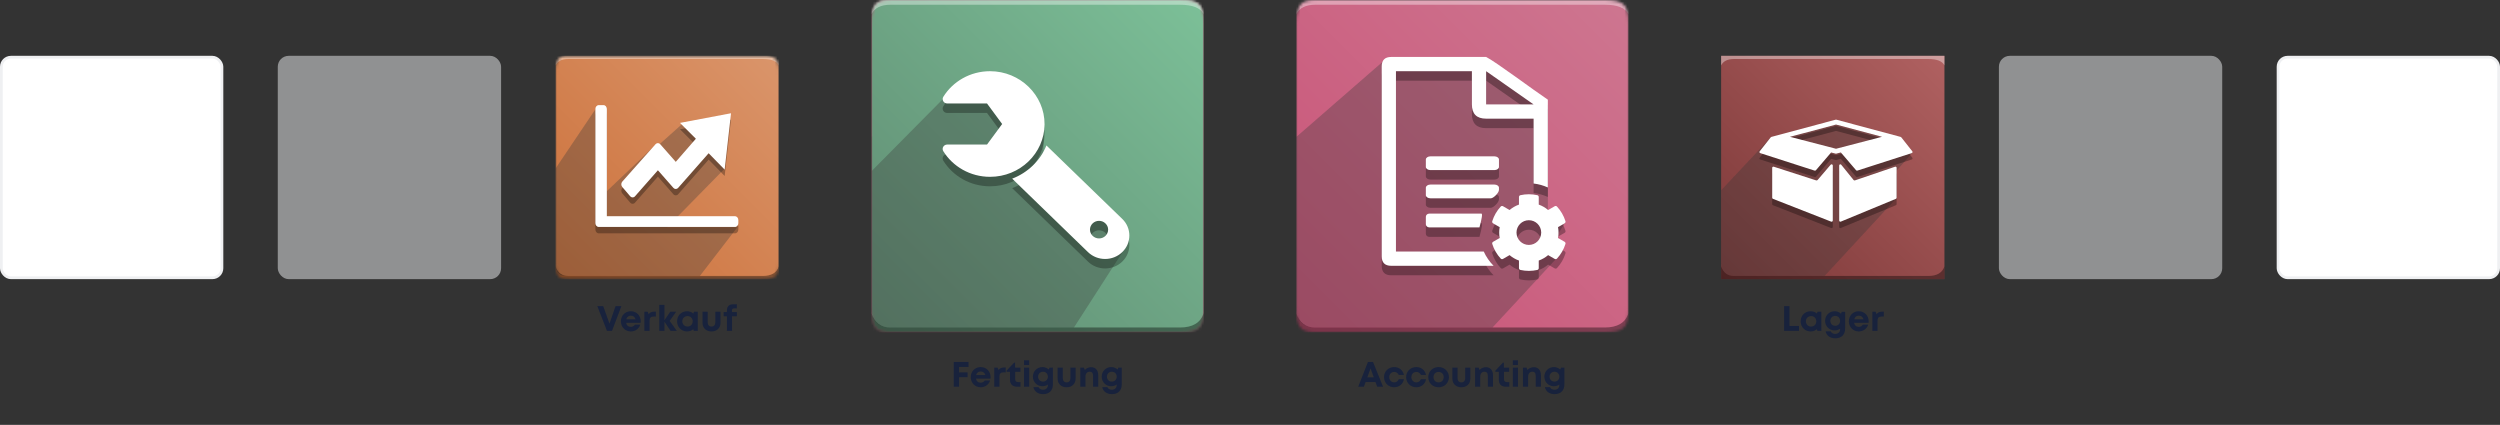
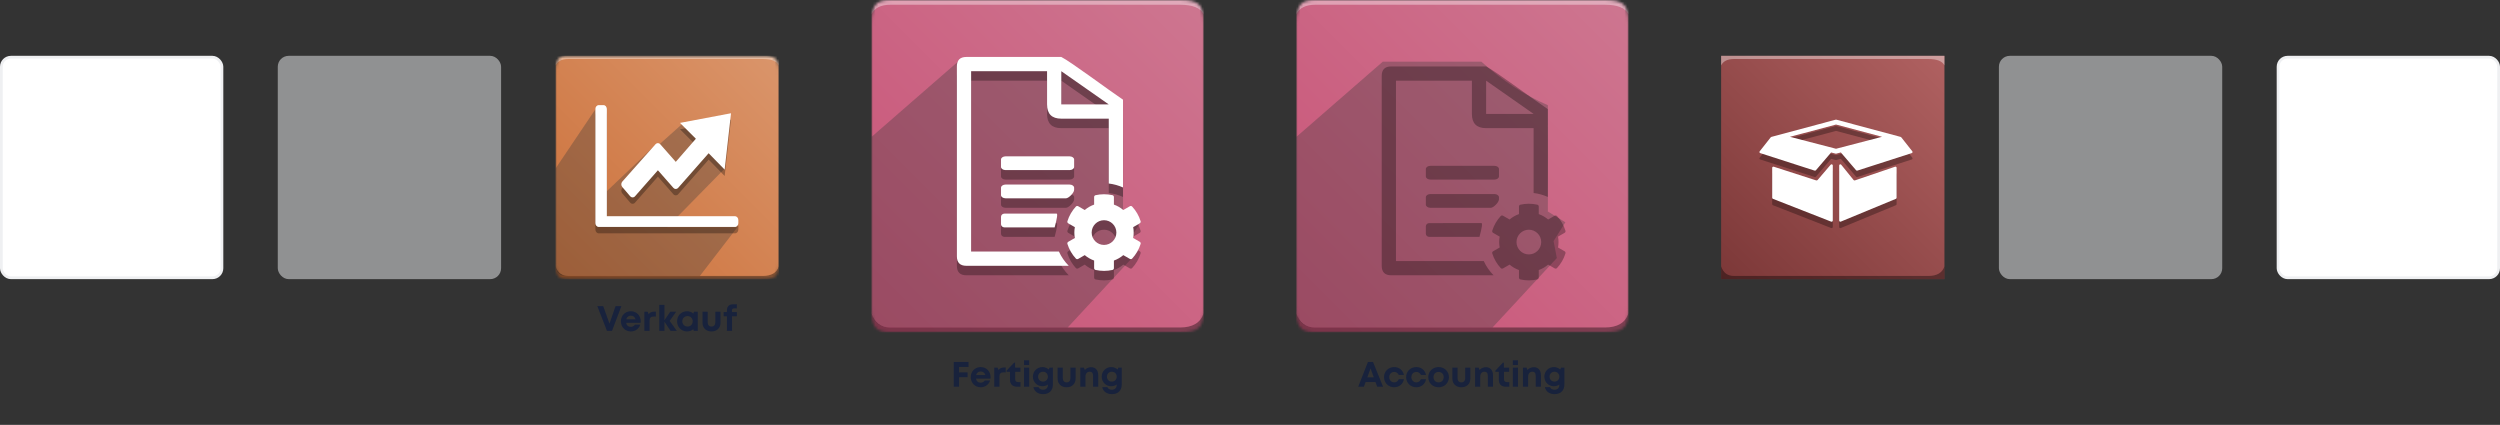
<svg xmlns="http://www.w3.org/2000/svg" width="918" height="156" viewBox="0 0 918 156" fill="none">
  <rect x="0" y="0" width="918" height="156" fill="#333333" stroke="none" />
  <rect x="0.5" y="21" width="81" height="81" rx="3.5" fill="white" stroke="#EFF0F2" />
  <rect opacity="0.5" x="102" y="20.5" width="82" height="82" rx="4" fill="#EFF0F2" />
  <mask id="mask0_5935_17431" style="mask-type:alpha" maskUnits="userSpaceOnUse" x="204" y="20" width="82" height="83">
    <path d="M208.686 20.5H280.143C284.829 20.5 286 21.671 286 26.357V96.643C286 101.329 284.829 102.5 280.143 102.5H208.686C205.171 102.5 204 101.329 204 96.643V26.357C204 21.671 205.171 20.5 208.686 20.5Z" fill="white" />
  </mask>
  <g mask="url(#mask0_5935_17431)">
    <path fill-rule="evenodd" clip-rule="evenodd" d="M204 20.5H286V102.5H204V20.5Z" fill="url(#paint0_linear_5935_17431)" />
    <path fill-rule="evenodd" clip-rule="evenodd" d="M208.686 21.671H280.143C283.267 21.671 285.219 22.453 286 24.014V20.5H204V24.014C204.781 22.453 206.343 21.671 208.686 21.671Z" fill="white" fill-opacity="0.383" />
    <path opacity="0.324" fill-rule="evenodd" clip-rule="evenodd" d="M256.999 101.328H208.686C206.343 101.328 204 101.157 204 96.552V61.868L219.229 39.242H222.743V70.285L240.314 53.569L241.455 53.597L250.857 45.212L266.086 61.928L245 83.419H270.771L256.999 101.328Z" fill="#393939" />
    <path fill-rule="evenodd" clip-rule="evenodd" d="M208.686 101.327H280.143C283.267 101.327 285.219 100.155 286 97.812V102.498H204V97.812C204.781 100.155 206.343 101.327 208.686 101.327Z" fill="black" fill-opacity="0.383" />
    <path opacity="0.3" d="M269.888 81.742C270.565 81.742 271.118 82.371 271.118 83.139V84.285C271.118 85.053 270.565 85.684 269.888 85.684H219.855C219.178 85.684 218.625 85.053 218.625 84.285V42.348C218.625 41.578 219.178 40.949 219.855 40.949H221.612C222.289 40.949 222.842 41.578 222.842 42.348V81.742H269.888ZM249.689 47.473L255.524 53.287L248.141 61.78L242.441 55.302C241.96 54.755 241.19 54.755 240.708 55.302L228.51 69.025C228.276 69.298 228.146 69.645 228.142 70.005C228.138 70.365 228.261 70.714 228.488 70.993L231.41 74.418C231.893 74.977 232.682 74.989 233.164 74.43L241.581 64.865L247.271 71.331C247.377 71.46 247.51 71.563 247.661 71.634C247.812 71.705 247.976 71.742 248.143 71.742C248.309 71.742 248.474 71.705 248.624 71.634C248.775 71.563 248.908 71.46 249.014 71.331L260.211 58.61L266.089 64.621L268.432 43.929L249.689 47.473Z" fill="black" />
    <path d="M269.888 79.398C270.565 79.398 271.118 80.027 271.118 80.796V81.941C271.118 82.71 270.565 83.34 269.888 83.34H219.855C219.178 83.34 218.625 82.71 218.625 81.941V40.004C218.625 39.234 219.178 38.605 219.855 38.605H221.612C222.289 38.605 222.842 39.234 222.842 40.004V79.398H269.888ZM249.689 45.129L255.524 50.943L248.141 59.436L242.441 52.958C241.96 52.411 241.19 52.411 240.708 52.958L228.51 66.681C228.276 66.955 228.146 67.302 228.142 67.661C228.138 68.021 228.261 68.371 228.488 68.649L231.41 72.074C231.893 72.633 232.682 72.645 233.164 72.086L241.581 62.521L247.271 68.988C247.377 69.116 247.51 69.219 247.661 69.29C247.812 69.361 247.976 69.398 248.143 69.398C248.309 69.398 248.474 69.361 248.624 69.29C248.775 69.219 248.908 69.116 249.014 68.988L260.211 56.266L266.089 62.278L268.432 41.586L249.689 45.129Z" fill="white" />
  </g>
  <path d="M226.034 112.4L223.798 118.835L221.497 112.4H219.326L222.875 121.5H224.734L228.179 112.4H226.034ZM235.272 117.977C235.272 115.949 233.79 114.285 231.632 114.285C229.552 114.285 227.992 115.884 227.992 117.99C227.992 120.096 229.565 121.708 231.632 121.708C233.27 121.708 234.609 120.733 235.116 119.199H233.127C232.841 119.706 232.295 120.018 231.632 120.018C230.709 120.018 230.085 119.485 229.916 118.523H235.233C235.259 118.341 235.272 118.159 235.272 117.977ZM231.632 115.91C232.49 115.91 233.101 116.378 233.374 117.236H229.968C230.189 116.404 230.787 115.91 231.632 115.91ZM240.211 114.441C239.301 114.441 238.677 114.727 238.17 115.351L237.832 114.48H236.623V121.5H238.521V117.86C238.521 116.716 238.937 116.235 240.003 116.235H240.835V114.441H240.211ZM248.534 121.5L245.895 117.834L248.274 114.48H246.09L243.984 117.6V111.958H242.086V121.5H243.984V118.146L246.233 121.5H248.534ZM254.81 114.48L254.615 115.143C254.004 114.61 253.211 114.285 252.301 114.285C250.195 114.285 248.622 115.871 248.622 117.99C248.622 120.109 250.195 121.708 252.301 121.708C253.198 121.708 253.978 121.396 254.576 120.863L254.745 121.5H256.227V114.48H254.81ZM252.457 119.914C251.352 119.914 250.546 119.082 250.546 117.99C250.546 116.885 251.352 116.066 252.457 116.066C253.562 116.066 254.368 116.885 254.368 117.99C254.368 119.095 253.562 119.914 252.457 119.914ZM261.264 121.708C263.253 121.708 264.566 120.434 264.566 118.536V114.48H262.668V118.328C262.668 119.316 262.148 119.914 261.264 119.914C260.393 119.914 259.86 119.329 259.86 118.328V114.48H257.962V118.536C257.962 120.434 259.288 121.708 261.264 121.708ZM270.582 114.584H268.775V113.986C268.775 113.492 269.035 113.232 269.542 113.232H270.569V111.737H269.165C267.683 111.737 266.929 112.595 266.929 113.947V114.584H265.707V116.144H266.916V121.5H268.814V116.144H270.582V114.584Z" fill="#18223C" />
  <mask id="mask1_5935_17431" style="mask-type:alpha" maskUnits="userSpaceOnUse" x="320" y="0" width="122" height="122">
    <path d="M326.971 0C383.468 0 421.231 0 433.286 0C440.257 0 442 1.743 442 8.714C442 75.028 442 108.795 442 113.286C442 120.257 440.257 122 433.286 122C426.314 122 335.686 122 326.971 122C321.743 122 320 120.257 320 113.286C320 108.872 320 72.852 320 8.714C320 1.743 321.743 0 326.971 0Z" fill="white" />
  </mask>
  <g mask="url(#mask1_5935_17431)">
-     <path d="M442 0H320V122H442V0Z" fill="url(#paint1_linear_5935_17431)" />
+     <path d="M442 0H320V122H442Z" fill="url(#paint1_linear_5935_17431)" />
    <path fill-rule="evenodd" clip-rule="evenodd" d="M326.971 1.741H433.286C437.933 1.741 440.838 2.903 442 5.227C442 0.579 442 -1.164 442 -0.002H320C320 -1.164 320 0.579 320 5.227C321.162 2.903 323.486 1.741 326.971 1.741Z" fill="white" fill-opacity="0.383" />
    <path opacity="0.324" fill-rule="evenodd" clip-rule="evenodd" d="M392.057 120.256H326.971C323.486 120.256 320 118.513 320 113.285V50.289L351.743 22.656H387.971C395.636 29.589 403.77 34.913 412.371 38.627C412.453 50.623 412.453 63.636 412.371 77.667L418.815 81.627L414.468 88.529L415.67 94.755L392.057 120.256Z" fill="#393939" />
    <path fill-rule="evenodd" clip-rule="evenodd" d="M326.971 120.256H433.286C437.933 120.256 440.838 118.513 442 115.027C442 119.675 442 121.999 442 121.999H320C320 121.999 320 119.675 320 115.027C321.162 118.513 323.486 120.256 326.971 120.256Z" fill="black" fill-opacity="0.383" />
    <path opacity="0.3" d="M412.367 72.323C410.74 71.587 408.983 71.088 407.139 70.871V47.056H389.71C386.224 47.056 384.481 45.313 384.481 41.827V29.627H356.596V95.856H388.834C389.721 97.813 390.951 99.582 392.448 101.084H354.853C352.529 101.084 351.367 99.922 351.367 97.598V27.884C351.367 25.56 352.529 24.398 354.853 24.398H389.71C393.196 26.141 407.139 36.598 412.367 40.084V72.323ZM389.71 29.627V41.827H407.139L389.71 29.627ZM394.42 62.058V64.778C394.42 65.419 393.665 65.944 392.742 65.944H369.249C368.326 65.944 367.571 65.419 367.571 64.778V62.058C367.571 61.417 368.326 60.892 369.249 60.892H392.742C393.665 60.892 394.42 61.417 394.42 62.058ZM392.742 71.251C393.665 71.251 394.42 71.776 394.42 72.417C394.42 73.076 394.42 73.337 394.42 73.198C394.42 74.313 392.376 76.303 391.453 76.303H369.249C368.326 76.303 367.571 75.778 367.571 75.137V72.417C367.571 71.776 368.326 71.251 369.249 71.251H392.742ZM387.967 81.913C388.418 81.913 388.183 83.601 387.261 86.978H368.802C368.125 86.978 367.571 86.453 367.571 85.812V83.092C367.571 82.451 368.125 81.926 368.802 81.926L387.967 81.913ZM416.106 90.876L418.524 92.271C418.8 92.43 418.928 92.76 418.834 93.064C418.206 95.087 417.134 96.913 415.731 98.431C415.515 98.665 415.166 98.718 414.89 98.559L412.474 97.163C411.457 98.034 410.289 98.71 409.027 99.156V101.947C409.027 102.265 408.806 102.541 408.495 102.611C406.511 103.057 404.382 103.08 402.298 102.612C401.987 102.542 401.765 102.266 401.765 101.947V99.156C400.503 98.71 399.334 98.034 398.318 97.163L395.902 98.559C395.626 98.718 395.276 98.665 395.06 98.431C393.658 96.913 392.586 95.087 391.958 93.064C391.863 92.76 391.991 92.43 392.267 92.271L394.685 90.876C394.442 89.559 394.442 88.209 394.685 86.893L392.267 85.497C391.991 85.338 391.863 85.008 391.958 84.704C392.586 82.682 393.658 80.855 395.06 79.338C395.277 79.104 395.626 79.05 395.902 79.21L398.318 80.605C399.334 79.734 400.503 79.058 401.765 78.612V75.822C401.765 75.503 401.986 75.227 402.297 75.157C404.28 74.712 406.41 74.689 408.493 75.156C408.805 75.227 409.027 75.502 409.027 75.822V78.612C410.289 79.058 411.457 79.734 412.474 80.605L414.89 79.21C415.166 79.05 415.515 79.104 415.731 79.338C417.134 80.855 418.206 82.682 418.834 84.704C418.928 85.008 418.8 85.338 418.524 85.497L416.106 86.893C416.349 88.209 416.349 89.559 416.106 90.876ZM409.934 88.884C409.934 86.382 407.898 84.346 405.396 84.346C402.893 84.346 400.857 86.382 400.857 88.884C400.857 91.387 402.893 93.423 405.396 93.423C407.898 93.423 409.934 91.387 409.934 88.884Z" fill="black" />
    <path d="M412.367 68.838C410.74 68.102 408.983 67.603 407.139 67.387V43.571H389.71C386.224 43.571 384.481 41.828 384.481 38.343V26.143H356.596V92.371H388.834C389.721 94.329 390.951 96.097 392.448 97.6H354.853C352.529 97.6 351.367 96.438 351.367 94.114V24.4C351.367 22.076 352.529 20.914 354.853 20.914H389.71C393.196 22.657 407.139 33.114 412.367 36.6V68.838ZM389.71 26.143V38.343H407.139L389.71 26.143ZM394.42 58.573V61.294C394.42 61.935 393.665 62.459 392.742 62.459H369.249C368.326 62.459 367.571 61.935 367.571 61.294V58.573C367.571 57.932 368.326 57.408 369.249 57.408H392.742C393.665 57.408 394.42 57.932 394.42 58.573ZM392.742 67.767C393.665 67.767 394.42 68.291 394.42 68.933C394.42 69.592 394.42 69.852 394.42 69.714C394.42 70.828 392.376 72.819 391.453 72.819H369.249C368.326 72.819 367.571 72.294 367.571 71.653V68.933C367.571 68.291 368.326 67.767 369.249 67.767H392.742ZM387.967 78.428C388.418 78.428 388.183 80.117 387.261 83.493H368.802C368.125 83.493 367.571 82.969 367.571 82.328V79.608C367.571 78.966 368.125 78.442 368.802 78.442L387.967 78.428ZM416.106 87.391L418.524 88.787C418.8 88.946 418.928 89.276 418.834 89.58C418.206 91.602 417.134 93.429 415.731 94.946C415.515 95.18 415.166 95.233 414.89 95.074L412.474 93.679C411.457 94.55 410.289 95.225 409.027 95.672V98.462C409.027 98.781 408.806 99.057 408.495 99.127C406.511 99.572 404.382 99.595 402.298 99.127C401.987 99.057 401.765 98.781 401.765 98.462V95.672C400.503 95.225 399.334 94.55 398.318 93.679L395.902 95.074C395.626 95.233 395.276 95.18 395.06 94.946C393.658 93.429 392.586 91.602 391.958 89.58C391.863 89.276 391.991 88.946 392.267 88.787L394.685 87.391C394.442 86.075 394.442 84.725 394.685 83.409L392.267 82.013C391.991 81.853 391.863 81.524 391.958 81.219C392.586 79.197 393.658 77.371 395.06 75.853C395.277 75.619 395.626 75.566 395.902 75.725L398.318 77.121C399.334 76.25 400.503 75.574 401.765 75.128V72.337C401.765 72.019 401.986 71.742 402.297 71.673C404.28 71.227 406.41 71.204 408.493 71.672C408.805 71.742 409.027 72.018 409.027 72.337V75.128C410.289 75.574 411.457 76.25 412.474 77.121L414.89 75.725C415.166 75.566 415.515 75.619 415.731 75.853C417.134 77.371 418.206 79.197 418.834 81.219C418.928 81.524 418.8 81.853 418.524 82.013L416.106 83.408C416.349 84.725 416.349 86.075 416.106 87.391ZM409.934 85.4C409.934 82.897 407.898 80.861 405.396 80.861C402.893 80.861 400.857 82.897 400.857 85.4C400.857 87.902 402.893 89.939 405.396 89.939C407.898 89.939 409.934 87.902 409.934 85.4Z" fill="white" />
  </g>
  <g clip-path="url(#clip0_5935_17431)">
    <mask id="mask2_5935_17431" style="mask-type:alpha" maskUnits="userSpaceOnUse" x="320" y="0" width="122" height="122">
      <path d="M326.971 0H433.286C440.257 0 442 1.743 442 8.714V113.286C442 120.257 440.257 122 433.286 122H326.971C321.743 122 320 120.257 320 113.286V8.714C320 1.743 321.743 0 326.971 0Z" fill="white" />
    </mask>
    <g mask="url(#mask2_5935_17431)">
-       <path fill-rule="evenodd" clip-rule="evenodd" d="M320 0H442V122H320V0Z" fill="url(#paint2_linear_5935_17431)" />
      <path fill-rule="evenodd" clip-rule="evenodd" d="M326.971 1.743H433.286C437.934 1.743 440.838 2.905 442 5.229V0H320V5.229C321.162 2.905 323.486 1.743 326.971 1.743Z" fill="white" fill-opacity="0.383" />
      <path opacity="0.324" fill-rule="evenodd" clip-rule="evenodd" d="M326.971 120.258C323.486 120.258 320 118.515 320 113.286V62.874L346.235 36.383L378.394 36.763L383.159 48.841V56.725L413.452 90.594L394.362 120.258H326.971Z" fill="#393939" />
      <path fill-rule="evenodd" clip-rule="evenodd" d="M326.971 120.256H433.286C437.934 120.256 440.838 118.513 442 115.027V121.999H320V115.027C321.162 118.513 323.486 120.256 326.971 120.256Z" fill="black" fill-opacity="0.383" />
      <path opacity="0.3" d="M347.815 56.563C346.521 56.563 345.713 57.929 346.378 59.003C349.88 64.641 356.257 68.415 363.542 68.415C374.553 68.415 383.489 59.798 383.557 49.145C383.627 38.444 374.587 29.629 363.542 29.629C356.264 29.629 349.894 33.394 346.389 39.021C345.718 40.102 346.511 41.479 347.815 41.479H362.43L367.99 49.022L362.43 56.563H347.815ZM371.673 69.087L399.506 96.054C402.981 99.42 408.614 99.42 412.089 96.054C412.913 95.267 413.569 94.321 414.016 93.274C414.464 92.226 414.695 91.099 414.695 89.96C414.695 88.82 414.464 87.693 414.016 86.645C413.569 85.598 412.913 84.652 412.089 83.865L384.254 56.899C382.008 62.447 377.401 66.91 371.673 69.087ZM400.238 87.805C400.238 86.021 401.732 84.574 403.574 84.574C405.416 84.574 406.91 86.021 406.91 87.805C406.91 89.59 405.416 91.037 403.574 91.037C401.732 91.037 400.238 89.59 400.238 87.805Z" fill="black" />
      <path d="M347.815 53.079C346.521 53.079 345.713 54.445 346.378 55.519C349.88 61.157 356.257 64.93 363.542 64.93C374.553 64.93 383.489 56.313 383.557 45.661C383.627 34.96 374.587 26.145 363.542 26.145C356.264 26.145 349.894 29.909 346.389 35.537C345.718 36.617 346.511 37.994 347.815 37.994H362.43L367.99 45.537L362.43 53.079H347.815ZM371.673 65.603L399.506 92.57C402.981 95.936 408.614 95.936 412.089 92.57C412.913 91.783 413.569 90.837 414.016 89.79C414.464 88.742 414.695 87.615 414.695 86.475C414.695 85.336 414.464 84.209 414.016 83.161C413.569 82.114 412.913 81.168 412.089 80.38L384.254 53.415C382.008 58.962 377.401 63.426 371.673 65.603ZM400.238 84.321C400.238 82.536 401.732 81.09 403.574 81.09C405.416 81.09 406.91 82.536 406.91 84.321C406.91 86.106 405.416 87.552 403.574 87.552C401.732 87.552 400.238 86.106 400.238 84.321Z" fill="white" />
    </g>
  </g>
  <path d="M355.647 134.733V132.9H350.213V142H352.176V138.516H355.309V136.735H352.176V134.733H355.647ZM363.738 138.477C363.738 136.449 362.256 134.785 360.098 134.785C358.018 134.785 356.458 136.384 356.458 138.49C356.458 140.596 358.031 142.208 360.098 142.208C361.736 142.208 363.075 141.233 363.582 139.699H361.593C361.307 140.206 360.761 140.518 360.098 140.518C359.175 140.518 358.551 139.985 358.382 139.023H363.699C363.725 138.841 363.738 138.659 363.738 138.477ZM360.098 136.41C360.956 136.41 361.567 136.878 361.84 137.736H358.434C358.655 136.904 359.253 136.41 360.098 136.41ZM368.677 134.941C367.767 134.941 367.143 135.227 366.636 135.851L366.298 134.98H365.089V142H366.987V138.36C366.987 137.216 367.403 136.735 368.469 136.735H369.301V134.941H368.677ZM373.865 140.31C373.163 140.31 372.773 139.92 372.773 139.244V136.514H374.684V134.98H372.747V133.16H372.383L369.614 136.098V136.514H370.875V139.504C370.875 141.051 371.824 142 373.371 142H374.723V140.31H373.865ZM376.019 134.044H377.904V132.289H376.019V134.044ZM376.019 142H377.917V134.98H376.019V142ZM385.407 134.98L385.095 135.682C384.484 135.123 383.678 134.785 382.768 134.785C380.805 134.785 379.271 136.345 379.271 138.308C379.271 140.284 380.805 141.831 382.768 141.831C383.522 141.831 384.211 141.597 384.77 141.207V141.467C384.77 142.494 383.977 143.118 383.015 143.118C382.313 143.118 381.572 142.793 381.351 142.156H379.466C379.791 143.755 381.143 144.73 383.041 144.73C385.264 144.73 386.629 143.391 386.629 141.194V134.993L385.407 134.98ZM382.989 140.128C381.949 140.128 381.195 139.361 381.195 138.321C381.195 137.268 381.949 136.501 382.989 136.501C384.029 136.501 384.783 137.268 384.783 138.321C384.783 139.361 384.029 140.128 382.989 140.128ZM391.659 142.208C393.648 142.208 394.961 140.934 394.961 139.036V134.98H393.063V138.828C393.063 139.816 392.543 140.414 391.659 140.414C390.788 140.414 390.255 139.829 390.255 138.828V134.98H388.357V139.036C388.357 140.934 389.683 142.208 391.659 142.208ZM400.678 134.824C399.729 134.824 398.884 135.227 398.351 135.851L397.987 134.98H396.687V142H398.585V138.321C398.585 137.19 399.183 136.488 400.158 136.488C400.977 136.488 401.38 136.995 401.38 138.061V142H403.278V137.749C403.278 135.968 402.277 134.824 400.678 134.824ZM410.683 134.98L410.371 135.682C409.76 135.123 408.954 134.785 408.044 134.785C406.081 134.785 404.547 136.345 404.547 138.308C404.547 140.284 406.081 141.831 408.044 141.831C408.798 141.831 409.487 141.597 410.046 141.207V141.467C410.046 142.494 409.253 143.118 408.291 143.118C407.589 143.118 406.848 142.793 406.627 142.156H404.742C405.067 143.755 406.419 144.73 408.317 144.73C410.54 144.73 411.905 143.391 411.905 141.194V134.993L410.683 134.98ZM408.265 140.128C407.225 140.128 406.471 139.361 406.471 138.321C406.471 137.268 407.225 136.501 408.265 136.501C409.305 136.501 410.059 137.268 410.059 138.321C410.059 139.361 409.305 140.128 408.265 140.128Z" fill="#18223C" />
  <mask id="mask3_5935_17431" style="mask-type:alpha" maskUnits="userSpaceOnUse" x="476" y="0" width="122" height="122">
    <path d="M482.971 0C539.468 0 577.231 0 589.286 0C596.257 0 598 1.743 598 8.714C598 75.028 598 108.795 598 113.286C598 120.257 596.257 122 589.286 122C582.314 122 491.686 122 482.971 122C477.743 122 476 120.257 476 113.286C476 108.872 476 72.852 476 8.714C476 1.743 477.743 0 482.971 0Z" fill="white" />
  </mask>
  <g mask="url(#mask3_5935_17431)">
    <path d="M598 0H476V122H598V0Z" fill="url(#paint3_linear_5935_17431)" />
    <path fill-rule="evenodd" clip-rule="evenodd" d="M482.971 1.741H589.286C593.933 1.741 596.838 2.903 598 5.227C598 0.579 598 -1.164 598 -0.002H476C476 -1.164 476 0.579 476 5.227C477.162 2.903 479.486 1.741 482.971 1.741Z" fill="white" fill-opacity="0.383" />
    <path opacity="0.324" fill-rule="evenodd" clip-rule="evenodd" d="M548.057 120.256H482.971C479.486 120.256 476 118.513 476 113.285V50.289L507.743 22.656H543.971C551.636 29.589 559.77 34.913 568.371 38.627C568.453 50.623 568.453 63.636 568.371 77.667L574.815 81.627L570.468 88.529L571.67 94.755L548.057 120.256Z" fill="#393939" />
    <path fill-rule="evenodd" clip-rule="evenodd" d="M482.971 120.256H589.286C593.933 120.256 596.838 118.513 598 115.027C598 119.675 598 121.999 598 121.999H476C476 121.999 476 119.675 476 115.027C477.162 118.513 479.486 120.256 482.971 120.256Z" fill="black" fill-opacity="0.383" />
    <path opacity="0.3" d="M568.367 72.323C566.74 71.587 564.983 71.088 563.139 70.871V47.056H545.71C542.224 47.056 540.481 45.313 540.481 41.827V29.627H512.596V95.856H544.834C545.721 97.813 546.951 99.582 548.448 101.084H510.853C508.529 101.084 507.367 99.922 507.367 97.598V27.884C507.367 25.56 508.529 24.398 510.853 24.398H545.71C549.196 26.141 563.139 36.598 568.367 40.084V72.323ZM545.71 29.627V41.827H563.139L545.71 29.627ZM550.42 62.058V64.778C550.42 65.419 549.665 65.944 548.742 65.944H525.249C524.326 65.944 523.571 65.419 523.571 64.778V62.058C523.571 61.417 524.326 60.892 525.249 60.892H548.742C549.665 60.892 550.42 61.417 550.42 62.058ZM548.742 71.251C549.665 71.251 550.42 71.776 550.42 72.417C550.42 73.076 550.42 73.337 550.42 73.198C550.42 74.313 548.376 76.303 547.453 76.303H525.249C524.326 76.303 523.571 75.778 523.571 75.137V72.417C523.571 71.776 524.326 71.251 525.249 71.251H548.742ZM543.967 81.913C544.418 81.913 544.183 83.601 543.261 86.978H524.802C524.125 86.978 523.571 86.453 523.571 85.812V83.092C523.571 82.451 524.125 81.926 524.802 81.926L543.967 81.913ZM572.106 90.876L574.524 92.271C574.8 92.43 574.928 92.76 574.834 93.064C574.206 95.087 573.134 96.913 571.731 98.431C571.515 98.665 571.166 98.718 570.89 98.559L568.474 97.163C567.457 98.034 566.289 98.71 565.027 99.156V101.947C565.027 102.265 564.806 102.541 564.495 102.611C562.511 103.057 560.382 103.08 558.298 102.612C557.987 102.542 557.765 102.266 557.765 101.947V99.156C556.503 98.71 555.334 98.034 554.318 97.163L551.902 98.559C551.626 98.718 551.276 98.665 551.06 98.431C549.658 96.913 548.586 95.087 547.958 93.064C547.863 92.76 547.991 92.43 548.267 92.271L550.685 90.876C550.442 89.559 550.442 88.209 550.685 86.893L548.267 85.497C547.991 85.338 547.863 85.008 547.958 84.704C548.586 82.682 549.658 80.855 551.06 79.338C551.277 79.104 551.626 79.05 551.902 79.21L554.318 80.605C555.334 79.734 556.503 79.058 557.765 78.612V75.822C557.765 75.503 557.986 75.227 558.297 75.157C560.28 74.712 562.41 74.689 564.493 75.156C564.805 75.227 565.027 75.502 565.027 75.822V78.612C566.289 79.058 567.457 79.734 568.474 80.605L570.89 79.21C571.166 79.05 571.515 79.104 571.731 79.338C573.134 80.855 574.206 82.682 574.834 84.704C574.928 85.008 574.8 85.338 574.524 85.497L572.106 86.893C572.349 88.209 572.349 89.559 572.106 90.876ZM565.934 88.884C565.934 86.382 563.898 84.346 561.396 84.346C558.893 84.346 556.857 86.382 556.857 88.884C556.857 91.387 558.893 93.423 561.396 93.423C563.898 93.423 565.934 91.387 565.934 88.884Z" fill="black" />
-     <path d="M568.367 68.838C566.74 68.102 564.983 67.603 563.139 67.387V43.571H545.71C542.224 43.571 540.481 41.828 540.481 38.343V26.143H512.596V92.371H544.834C545.721 94.329 546.951 96.097 548.448 97.6H510.853C508.529 97.6 507.367 96.438 507.367 94.114V24.4C507.367 22.076 508.529 20.914 510.853 20.914H545.71C549.196 22.657 563.139 33.114 568.367 36.6V68.838ZM545.71 26.143V38.343H563.139L545.71 26.143ZM550.42 58.573V61.294C550.42 61.935 549.665 62.459 548.742 62.459H525.249C524.326 62.459 523.571 61.935 523.571 61.294V58.573C523.571 57.932 524.326 57.408 525.249 57.408H548.742C549.665 57.408 550.42 57.932 550.42 58.573ZM548.742 67.767C549.665 67.767 550.42 68.291 550.42 68.933C550.42 69.592 550.42 69.852 550.42 69.714C550.42 70.828 548.376 72.819 547.453 72.819H525.249C524.326 72.819 523.571 72.294 523.571 71.653V68.933C523.571 68.291 524.326 67.767 525.249 67.767H548.742ZM543.967 78.428C544.418 78.428 544.183 80.117 543.261 83.493H524.802C524.125 83.493 523.571 82.969 523.571 82.328V79.608C523.571 78.966 524.125 78.442 524.802 78.442L543.967 78.428ZM572.106 87.391L574.524 88.787C574.8 88.946 574.928 89.276 574.834 89.58C574.206 91.602 573.134 93.429 571.731 94.946C571.515 95.18 571.166 95.233 570.89 95.074L568.474 93.679C567.457 94.55 566.289 95.225 565.027 95.672V98.462C565.027 98.781 564.806 99.057 564.495 99.127C562.511 99.572 560.382 99.595 558.298 99.127C557.987 99.057 557.765 98.781 557.765 98.462V95.672C556.503 95.225 555.334 94.55 554.318 93.679L551.902 95.074C551.626 95.233 551.276 95.18 551.06 94.946C549.658 93.429 548.586 91.602 547.958 89.58C547.863 89.276 547.991 88.946 548.267 88.787L550.685 87.391C550.442 86.075 550.442 84.725 550.685 83.409L548.267 82.013C547.991 81.853 547.863 81.524 547.958 81.219C548.586 79.197 549.658 77.371 551.06 75.853C551.277 75.619 551.626 75.566 551.902 75.725L554.318 77.121C555.334 76.25 556.503 75.574 557.765 75.128V72.337C557.765 72.019 557.986 71.742 558.297 71.673C560.28 71.227 562.41 71.204 564.493 71.672C564.805 71.742 565.027 72.018 565.027 72.337V75.128C566.289 75.574 567.457 76.25 568.474 77.121L570.89 75.725C571.166 75.566 571.515 75.619 571.731 75.853C573.134 77.371 574.206 79.197 574.834 81.219C574.928 81.524 574.8 81.853 574.524 82.013L572.106 83.408C572.349 84.725 572.349 86.075 572.106 87.391ZM565.934 85.4C565.934 82.897 563.898 80.861 561.396 80.861C558.893 80.861 556.857 82.897 556.857 85.4C556.857 87.902 558.893 89.939 561.396 89.939C563.898 89.939 565.934 87.902 565.934 85.4Z" fill="white" />
  </g>
  <path d="M505.707 142H507.852L504.173 132.9H502.314L498.739 142H500.832L501.456 140.284H505.07L505.707 142ZM503.263 135.305L504.459 138.568H502.067L503.263 135.305ZM511.936 142.208C513.769 142.208 515.212 141.012 515.537 139.244H513.626C513.301 139.998 512.703 140.414 511.936 140.414C510.922 140.414 510.129 139.569 510.129 138.49C510.129 137.398 510.909 136.566 511.936 136.566C512.69 136.566 513.327 136.982 513.626 137.671H515.511C515.173 135.942 513.769 134.785 511.949 134.785C509.817 134.785 508.205 136.371 508.205 138.477C508.205 140.583 509.817 142.208 511.936 142.208ZM520.061 142.208C521.894 142.208 523.337 141.012 523.662 139.244H521.751C521.426 139.998 520.828 140.414 520.061 140.414C519.047 140.414 518.254 139.569 518.254 138.49C518.254 137.398 519.034 136.566 520.061 136.566C520.815 136.566 521.452 136.982 521.751 137.671H523.636C523.298 135.942 521.894 134.785 520.074 134.785C517.942 134.785 516.33 136.371 516.33 138.477C516.33 140.583 517.942 142.208 520.061 142.208ZM528.251 142.208C530.422 142.208 532.047 140.609 532.047 138.49C532.047 136.371 530.422 134.785 528.251 134.785C526.08 134.785 524.455 136.371 524.455 138.49C524.455 140.609 526.08 142.208 528.251 142.208ZM528.251 140.414C527.159 140.414 526.379 139.634 526.379 138.49C526.379 137.359 527.159 136.566 528.251 136.566C529.343 136.566 530.123 137.359 530.123 138.49C530.123 139.634 529.343 140.414 528.251 140.414ZM536.614 142.208C538.603 142.208 539.916 140.934 539.916 139.036V134.98H538.018V138.828C538.018 139.816 537.498 140.414 536.614 140.414C535.743 140.414 535.21 139.829 535.21 138.828V134.98H533.312V139.036C533.312 140.934 534.638 142.208 536.614 142.208ZM545.633 134.824C544.684 134.824 543.839 135.227 543.306 135.851L542.942 134.98H541.642V142H543.54V138.321C543.54 137.19 544.138 136.488 545.113 136.488C545.932 136.488 546.335 136.995 546.335 138.061V142H548.233V137.749C548.233 135.968 547.232 134.824 545.633 134.824ZM553.352 140.31C552.65 140.31 552.26 139.92 552.26 139.244V136.514H554.171V134.98H552.234V133.16H551.87L549.101 136.098V136.514H550.362V139.504C550.362 141.051 551.311 142 552.858 142H554.21V140.31H553.352ZM555.506 134.044H557.391V132.289H555.506V134.044ZM555.506 142H557.404V134.98H555.506V142ZM563.216 134.824C562.267 134.824 561.422 135.227 560.889 135.851L560.525 134.98H559.225V142H561.123V138.321C561.123 137.19 561.721 136.488 562.696 136.488C563.515 136.488 563.918 136.995 563.918 138.061V142H565.816V137.749C565.816 135.968 564.815 134.824 563.216 134.824ZM573.222 134.98L572.91 135.682C572.299 135.123 571.493 134.785 570.583 134.785C568.62 134.785 567.086 136.345 567.086 138.308C567.086 140.284 568.62 141.831 570.583 141.831C571.337 141.831 572.026 141.597 572.585 141.207V141.467C572.585 142.494 571.792 143.118 570.83 143.118C570.128 143.118 569.387 142.793 569.166 142.156H567.281C567.606 143.755 568.958 144.73 570.856 144.73C573.079 144.73 574.444 143.391 574.444 141.194V134.993L573.222 134.98ZM570.804 140.128C569.764 140.128 569.01 139.361 569.01 138.321C569.01 137.268 569.764 136.501 570.804 136.501C571.844 136.501 572.598 137.268 572.598 138.321C572.598 139.361 571.844 140.128 570.804 140.128Z" fill="#18223C" />
  <path fill-rule="evenodd" clip-rule="evenodd" d="M632 20.5H714V102.5H632V20.5Z" fill="url(#paint4_linear_5935_17431)" />
  <path fill-rule="evenodd" clip-rule="evenodd" d="M636.686 21.671H708.143C711.267 21.671 713.219 22.453 714 24.014V20.5H632V24.014C632.781 22.453 634.343 21.671 636.686 21.671Z" fill="white" fill-opacity="0.383" />
-   <path opacity="0.33" fill-rule="evenodd" clip-rule="evenodd" d="M670.001 101.33H636.686C634.343 101.33 632 100.159 632 96.644V69.877L650.312 50.338L674.171 45.102L692.914 49.787L702.219 56.058L696.429 62.673V72.719L670.001 101.33Z" fill="#393939" />
  <path fill-rule="evenodd" clip-rule="evenodd" d="M636.686 101.327H708.143C711.267 101.327 713.219 100.155 714 97.812V102.498H632V97.812C632.781 100.155 634.343 101.327 636.686 101.327Z" fill="black" fill-opacity="0.383" />
  <path opacity="0.3" d="M696.258 63.619C696.313 63.658 696.357 63.709 696.388 63.769C696.418 63.829 696.434 63.895 696.434 63.962V74.965C696.434 75.049 696.41 75.13 696.363 75.2C696.317 75.269 696.251 75.323 696.174 75.355L675.932 83.728C675.868 83.754 675.798 83.765 675.729 83.758C675.66 83.751 675.593 83.727 675.536 83.688C675.478 83.649 675.431 83.597 675.398 83.535C675.365 83.474 675.348 83.406 675.348 83.336V63.095C675.348 63.008 675.376 62.923 675.426 62.852C675.476 62.781 675.548 62.727 675.63 62.698C675.712 62.669 675.801 62.666 675.885 62.69C675.969 62.713 676.043 62.763 676.098 62.83L680.608 68.406C680.608 68.406 680.821 68.691 681.149 68.577C681.541 68.443 695.877 63.562 695.877 63.562C695.94 63.541 696.008 63.535 696.074 63.544C696.141 63.554 696.204 63.58 696.258 63.619ZM702.203 57.91C702.245 57.963 702.273 58.025 702.285 58.09C702.297 58.156 702.292 58.224 702.271 58.288C702.249 58.352 702.212 58.41 702.164 58.458C702.115 58.505 702.055 58.54 701.99 58.56L682.035 64.988C681.95 65.016 681.858 65.019 681.772 64.995C681.685 64.971 681.608 64.922 681.549 64.855L675.962 58.32L674.307 58.754L674.282 58.758C674.206 58.779 674.125 58.779 674.048 58.758L672.392 58.326L666.805 64.861C666.746 64.928 666.669 64.977 666.582 65.001C666.496 65.025 666.404 65.022 666.319 64.994L646.364 58.566C646.299 58.546 646.239 58.511 646.19 58.464C646.142 58.416 646.105 58.358 646.083 58.294C646.062 58.23 646.057 58.162 646.069 58.096C646.081 58.03 646.109 57.969 646.151 57.916L650.211 52.768C650.27 52.693 650.353 52.64 650.445 52.615L674.045 46.292C674.131 46.269 674.222 46.267 674.309 46.286L697.91 52.611C698.004 52.636 698.086 52.689 698.144 52.763L702.205 57.912L702.203 57.91ZM674.189 56.969L691.088 52.576L674.189 48.073L657.265 52.582L674.189 56.969ZM672.708 62.697C672.886 62.758 673.004 62.917 673.004 63.095V83.337C673.004 83.478 672.931 83.609 672.806 83.689C672.745 83.728 672.675 83.751 672.603 83.758C672.53 83.765 672.457 83.754 672.389 83.728L651.023 75.355C650.943 75.326 650.874 75.273 650.824 75.203C650.775 75.133 650.748 75.05 650.747 74.965V63.962C650.747 63.826 650.816 63.698 650.934 63.619C650.992 63.58 651.058 63.554 651.128 63.545C651.198 63.535 651.268 63.541 651.335 63.562C651.335 63.562 666.468 68.443 666.88 68.577C667.228 68.691 667.452 68.406 667.452 68.406L672.214 62.83C672.274 62.762 672.353 62.713 672.441 62.689C672.529 62.666 672.622 62.669 672.708 62.698V62.697Z" fill="black" />
  <path d="M696.258 61.275C696.313 61.314 696.357 61.366 696.388 61.425C696.418 61.485 696.434 61.551 696.434 61.618V72.621C696.434 72.705 696.41 72.787 696.363 72.856C696.317 72.925 696.251 72.98 696.174 73.012L675.932 81.384C675.868 81.41 675.798 81.421 675.729 81.414C675.66 81.407 675.593 81.383 675.536 81.344C675.478 81.305 675.431 81.253 675.398 81.192C675.365 81.13 675.348 81.062 675.348 80.993V60.751C675.348 60.664 675.376 60.579 675.426 60.508C675.476 60.437 675.548 60.383 675.63 60.354C675.712 60.325 675.801 60.322 675.885 60.346C675.969 60.37 676.043 60.419 676.098 60.487L680.608 66.063C680.608 66.063 680.821 66.347 681.149 66.234C681.541 66.099 695.877 61.219 695.877 61.219C695.94 61.197 696.008 61.191 696.074 61.201C696.141 61.21 696.204 61.236 696.258 61.275ZM702.203 55.567C702.245 55.619 702.273 55.681 702.285 55.747C702.297 55.812 702.292 55.88 702.271 55.944C702.249 56.008 702.212 56.067 702.164 56.114C702.115 56.161 702.055 56.197 701.99 56.217L682.035 62.644C681.95 62.673 681.858 62.675 681.772 62.651C681.685 62.628 681.608 62.579 681.549 62.511L675.962 55.977L674.307 56.41L674.282 56.415C674.206 56.435 674.125 56.435 674.048 56.415L672.392 55.983L666.805 62.517C666.746 62.585 666.669 62.633 666.582 62.657C666.496 62.681 666.404 62.679 666.319 62.65L646.364 56.223C646.299 56.203 646.239 56.167 646.19 56.12C646.142 56.072 646.105 56.014 646.083 55.95C646.062 55.886 646.057 55.818 646.069 55.752C646.081 55.687 646.109 55.625 646.151 55.572L650.211 50.424C650.27 50.349 650.353 50.296 650.445 50.272L674.045 43.948C674.131 43.926 674.222 43.924 674.309 43.943L697.91 50.267C698.004 50.292 698.086 50.346 698.144 50.419L702.205 55.568L702.203 55.567ZM674.189 54.625L691.088 50.232L674.189 45.729L657.265 50.238L674.189 54.625ZM672.708 60.353C672.886 60.414 673.004 60.573 673.004 60.751V80.994C673.004 81.134 672.931 81.266 672.806 81.345C672.745 81.384 672.675 81.408 672.603 81.415C672.53 81.421 672.457 81.411 672.389 81.384L651.023 73.012C650.943 72.982 650.874 72.929 650.824 72.859C650.775 72.79 650.748 72.707 650.747 72.621V61.618C650.747 61.482 650.816 61.355 650.934 61.275C650.992 61.236 651.058 61.211 651.128 61.201C651.198 61.191 651.268 61.197 651.335 61.219C651.335 61.219 666.468 66.099 666.88 66.234C667.228 66.347 667.452 66.063 667.452 66.063L672.214 60.487C672.274 60.418 672.353 60.369 672.441 60.346C672.529 60.322 672.622 60.325 672.708 60.354V60.353Z" fill="white" />
-   <path d="M657.093 119.68V112.4H655.13V121.5H660.59V119.68H657.093ZM667.385 114.48L667.19 115.143C666.579 114.61 665.786 114.285 664.876 114.285C662.77 114.285 661.197 115.871 661.197 117.99C661.197 120.109 662.77 121.708 664.876 121.708C665.773 121.708 666.553 121.396 667.151 120.863L667.32 121.5H668.802V114.48H667.385ZM665.032 119.914C663.927 119.914 663.121 119.082 663.121 117.99C663.121 116.885 663.927 116.066 665.032 116.066C666.137 116.066 666.943 116.885 666.943 117.99C666.943 119.095 666.137 119.914 665.032 119.914ZM676.309 114.48L675.997 115.182C675.386 114.623 674.58 114.285 673.67 114.285C671.707 114.285 670.173 115.845 670.173 117.808C670.173 119.784 671.707 121.331 673.67 121.331C674.424 121.331 675.113 121.097 675.672 120.707V120.967C675.672 121.994 674.879 122.618 673.917 122.618C673.215 122.618 672.474 122.293 672.253 121.656H670.368C670.693 123.255 672.045 124.23 673.943 124.23C676.166 124.23 677.531 122.891 677.531 120.694V114.493L676.309 114.48ZM673.891 119.628C672.851 119.628 672.097 118.861 672.097 117.821C672.097 116.768 672.851 116.001 673.891 116.001C674.931 116.001 675.685 116.768 675.685 117.821C675.685 118.861 674.931 119.628 673.891 119.628ZM686.175 117.977C686.175 115.949 684.693 114.285 682.535 114.285C680.455 114.285 678.895 115.884 678.895 117.99C678.895 120.096 680.468 121.708 682.535 121.708C684.173 121.708 685.512 120.733 686.019 119.199H684.03C683.744 119.706 683.198 120.018 682.535 120.018C681.612 120.018 680.988 119.485 680.819 118.523H686.136C686.162 118.341 686.175 118.159 686.175 117.977ZM682.535 115.91C683.393 115.91 684.004 116.378 684.277 117.236H680.871C681.092 116.404 681.69 115.91 682.535 115.91ZM691.114 114.441C690.204 114.441 689.58 114.727 689.073 115.351L688.735 114.48H687.526V121.5H689.424V117.86C689.424 116.716 689.84 116.235 690.906 116.235H691.738V114.441H691.114Z" fill="#18223C" />
  <rect opacity="0.5" x="734" y="20.5" width="82" height="82" rx="4" fill="#EFF0F2" />
  <rect x="836.5" y="21" width="81" height="81" rx="3.5" fill="white" stroke="#EFF0F2" />
  <defs>
    <linearGradient id="paint0_linear_5935_17431" x1="286" y1="20.5" x2="204" y2="102.5" gradientUnits="userSpaceOnUse">
      <stop stop-color="#DA956B" />
      <stop offset="1" stop-color="#CC7039" />
    </linearGradient>
    <linearGradient id="paint1_linear_5935_17431" x1="442" y1="0" x2="320" y2="122" gradientUnits="userSpaceOnUse">
      <stop stop-color="#CD7690" />
      <stop offset="1" stop-color="#CA5377" />
    </linearGradient>
    <linearGradient id="paint2_linear_5935_17431" x1="442" y1="0" x2="320" y2="122" gradientUnits="userSpaceOnUse">
      <stop stop-color="#7CC098" />
      <stop offset="1" stop-color="#5F8A71" />
    </linearGradient>
    <linearGradient id="paint3_linear_5935_17431" x1="598" y1="0" x2="476" y2="122" gradientUnits="userSpaceOnUse">
      <stop stop-color="#CD7690" />
      <stop offset="1" stop-color="#CA5377" />
    </linearGradient>
    <linearGradient id="paint4_linear_5935_17431" x1="714" y1="20.5" x2="632" y2="102.5" gradientUnits="userSpaceOnUse">
      <stop stop-color="#B06161" />
      <stop offset="0.458" stop-color="#984E4E" />
      <stop offset="1" stop-color="#7C3838" />
    </linearGradient>
    <clipPath id="clip0_5935_17431">
-       <rect width="122" height="122" fill="white" transform="translate(320)" />
-     </clipPath>
+       </clipPath>
  </defs>
</svg>